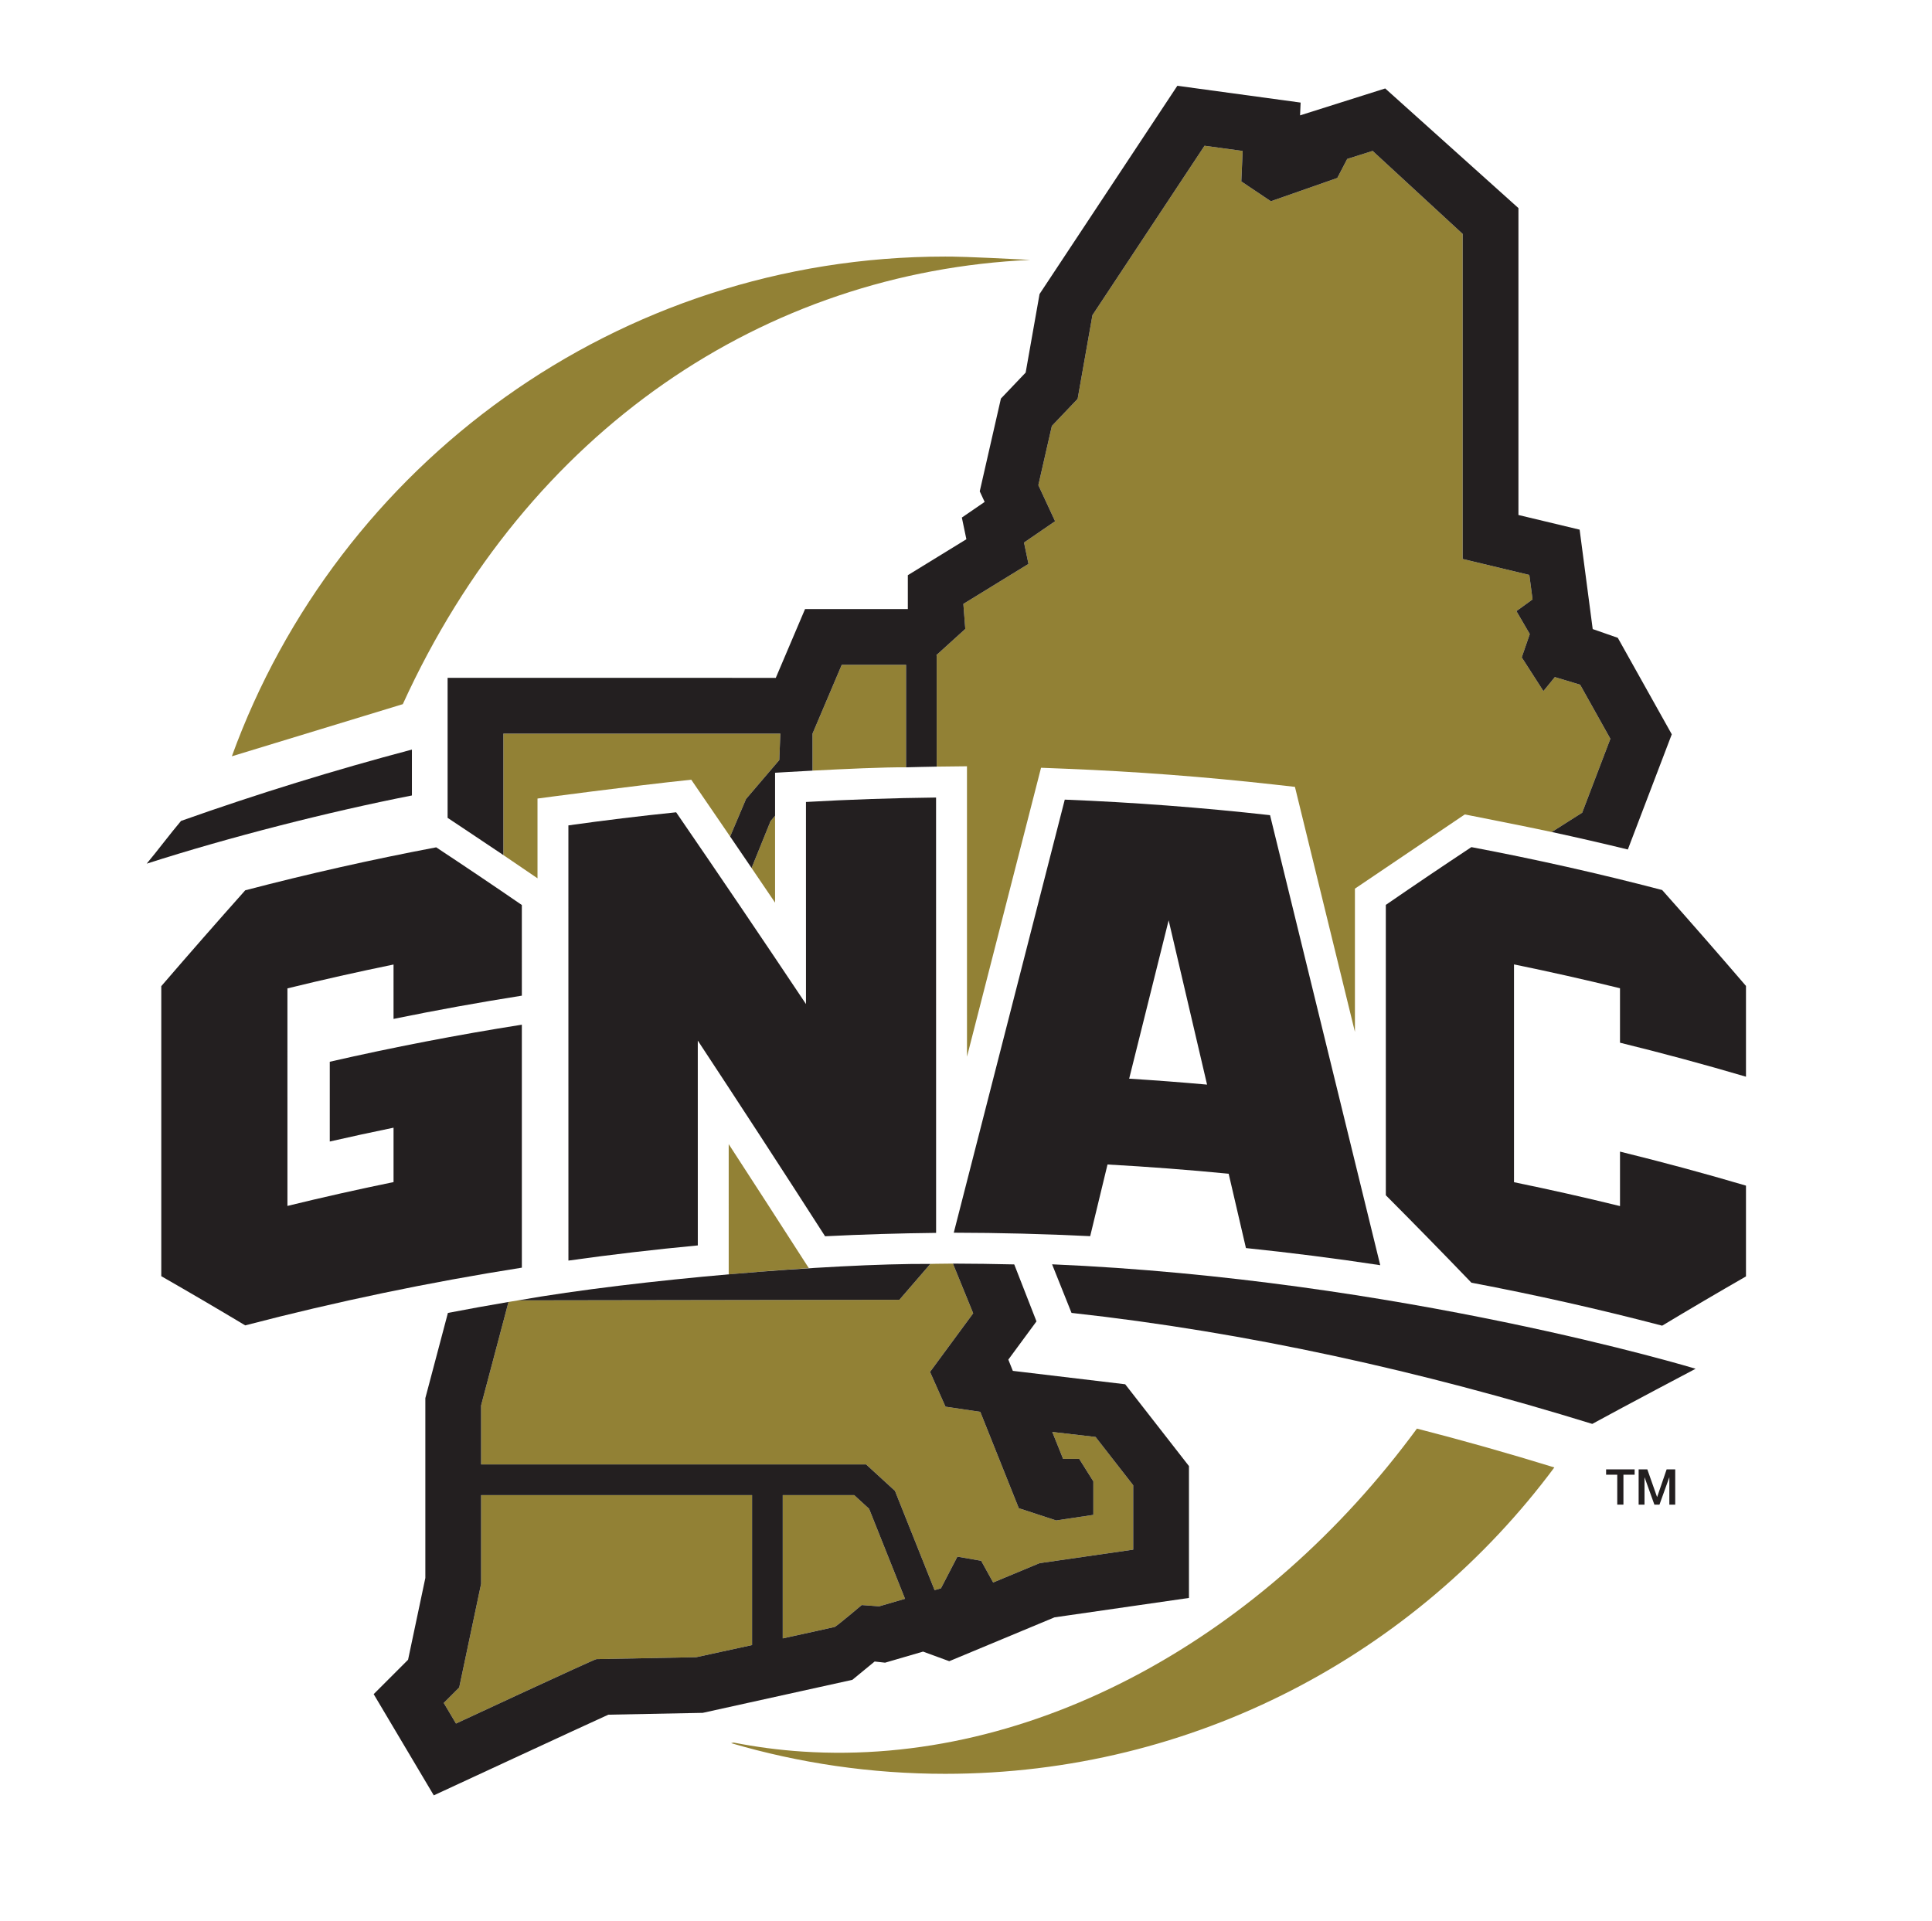
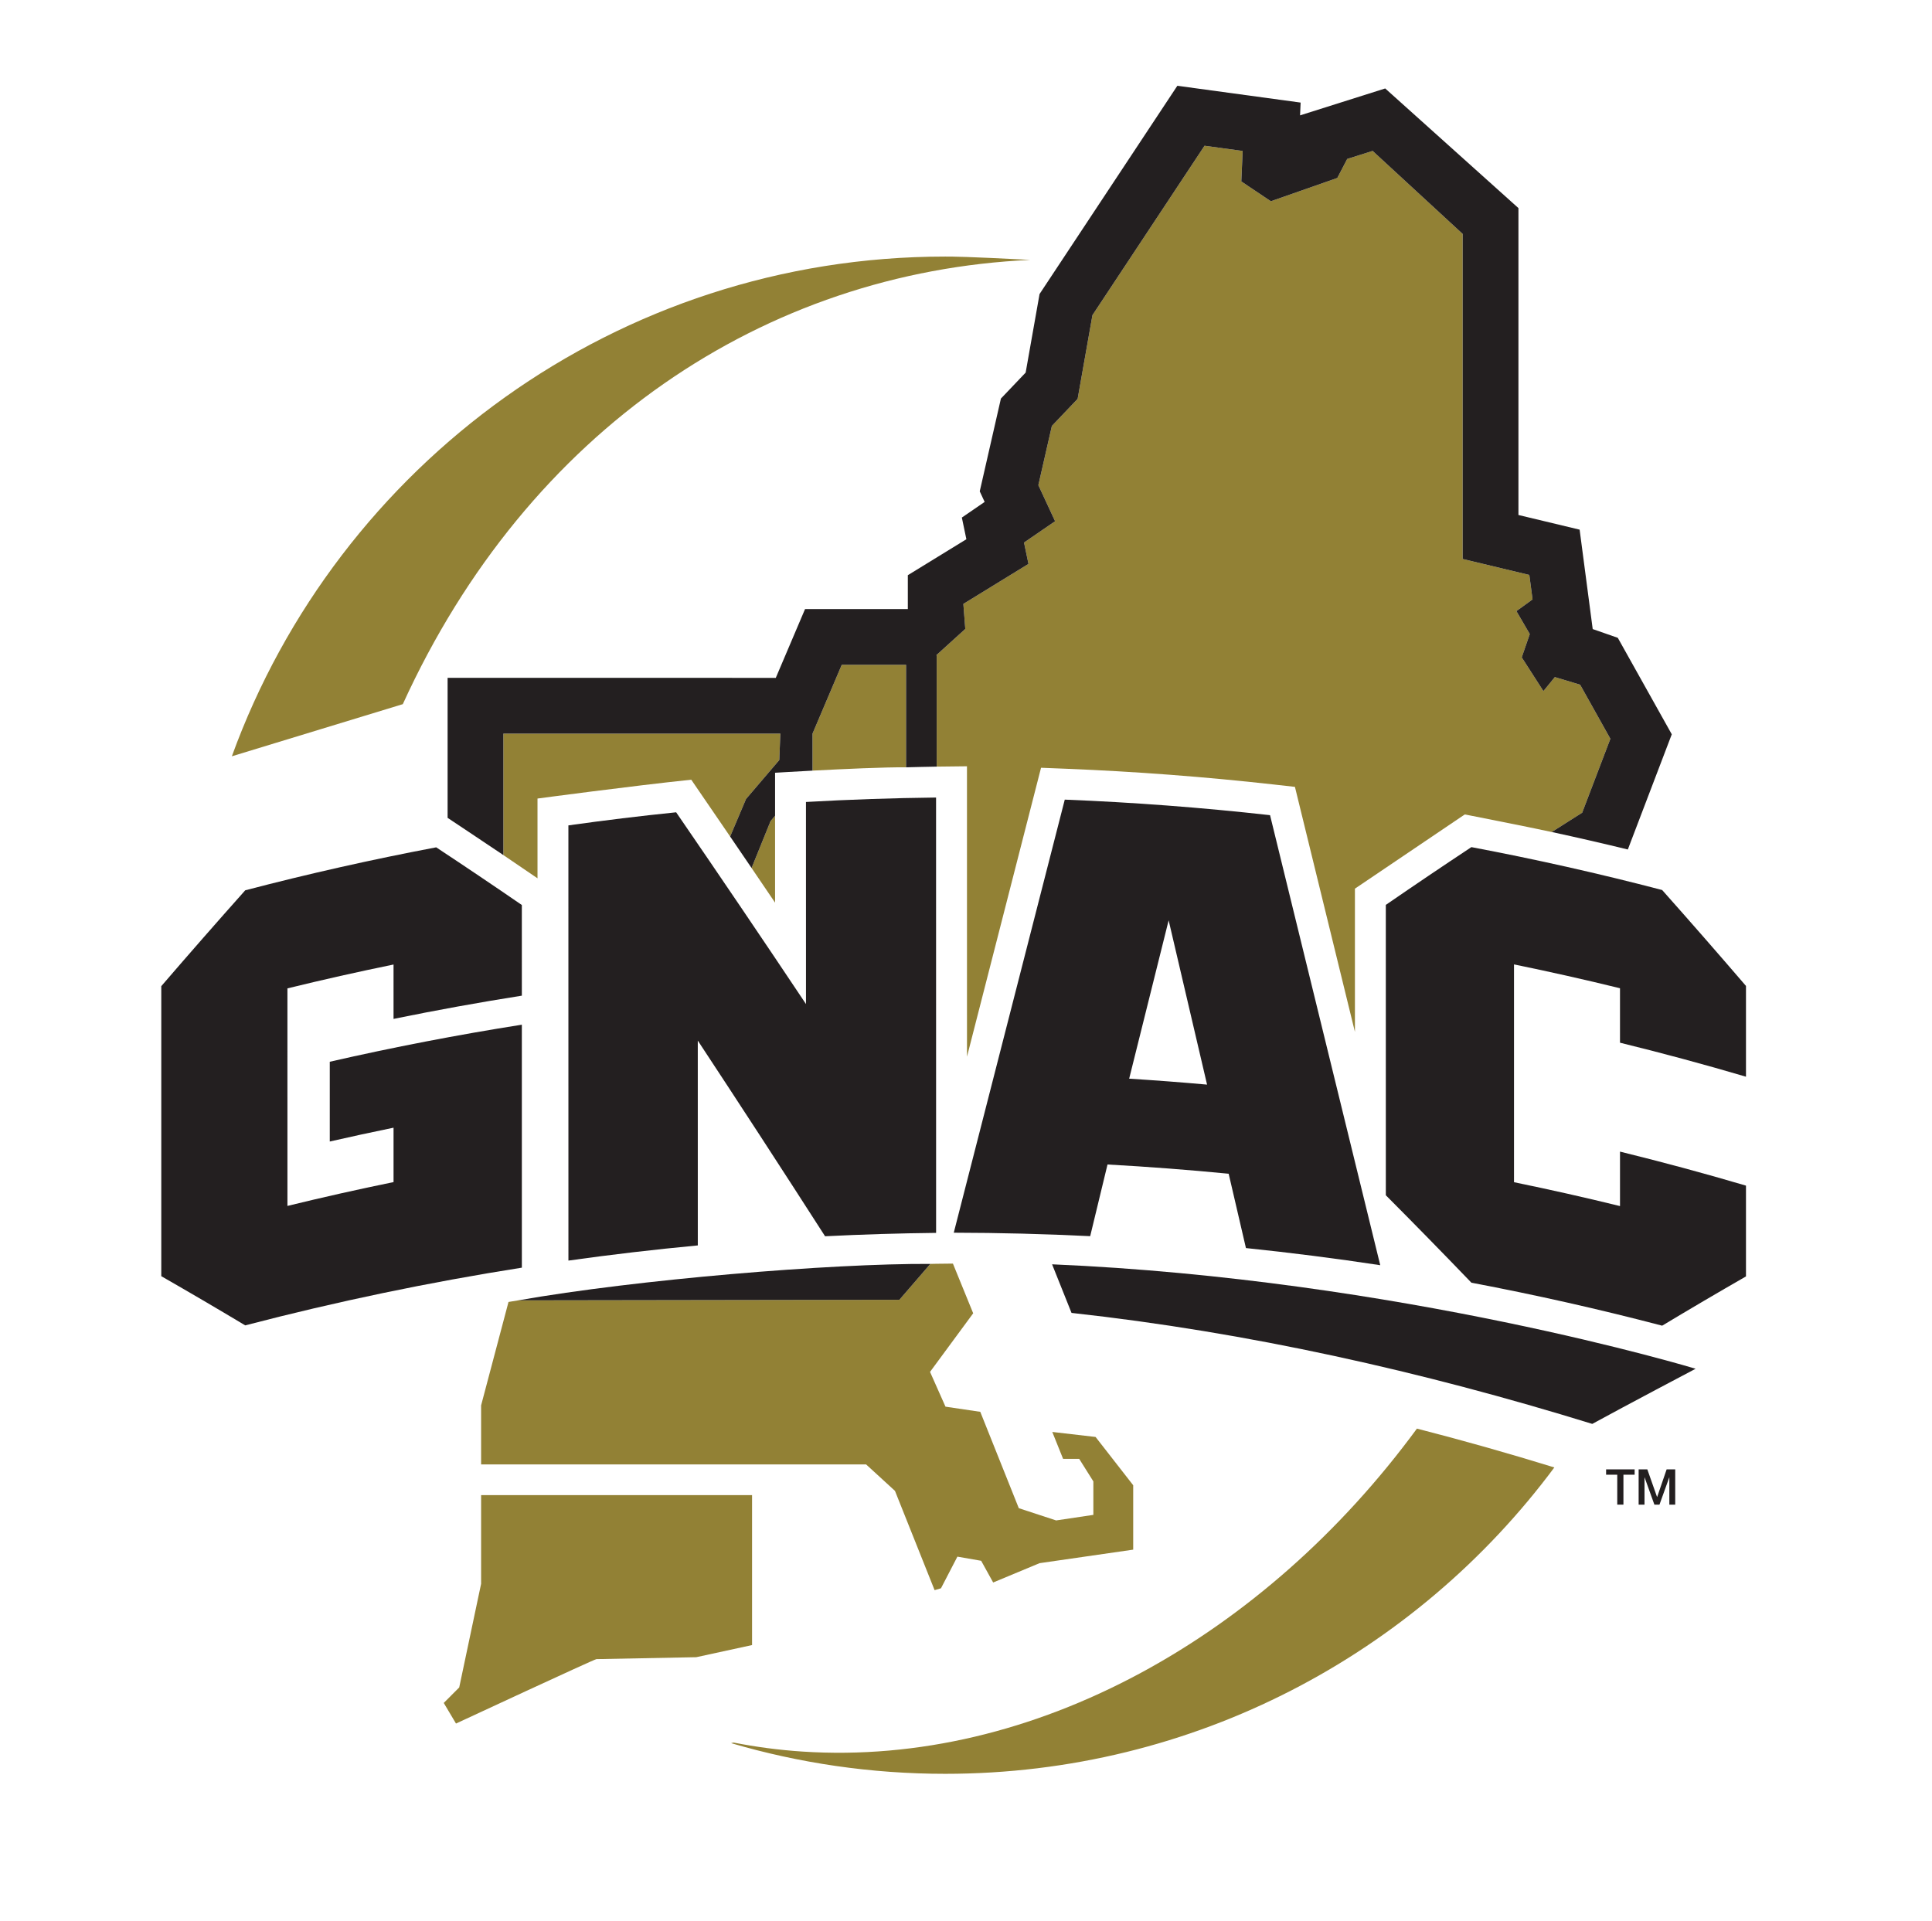
<svg xmlns="http://www.w3.org/2000/svg" viewBox="0 0 354.24 352.28" height="352.28" width="354.24" xml:space="preserve" id="svg2" version="1.1">
  <defs id="defs6" />
  <g transform="matrix(1.333,0,0,-1.333,0,352.28)" id="g10">
    <g transform="scale(0.1)" id="g12">
-       <path id="path14" style="fill:#231f20;fill-opacity:1;fill-rule:nonzero;stroke:none" d="m 566.594,1548.49 v 63.14 c -106.696,-28.24 -212.66,-60.94 -317.578,-98.15 -14.731,-17.42 -32.536,-41.19 -47.223,-58.78 h 0.023 c 114.414,36.71 250.407,71.31 364.778,93.79" />
      <path id="path16" style="fill:#928135;fill-opacity:1;fill-rule:nonzero;stroke:none" d="m 1033.79,1448.7 c 10.78,-15.88 21.58,-31.75 32.33,-47.66 l -0.01,119.55 -6.17,-7.29 -26.15,-64.6" />
      <path id="path18" style="fill:#928135;fill-opacity:1;fill-rule:nonzero;stroke:none" d="m 1071.92,1597.23 1.44,36.17 0.15,0.17 H 692.379 v -167.08 c 15.68,-10.6 31.359,-21.24 46.961,-31.95 l -0.012,109.73 c 0,0 129.649,17.37 211.485,25.92 v 0 l 53.497,-78.18 21.85,51.62 45.76,53.6" />
      <path id="path20" style="fill:#928135;fill-opacity:1;fill-rule:nonzero;stroke:none" d="m 2215.08,1626.48 -41.61,74.39 -34.78,10.48 -15.72,-19.26 -29.82,46.39 11.07,32.08 -18.37,31.53 22.18,16.11 -4.44,33.66 -91.69,21.97 v 447.15 l -123.85,114.18 -34.97,-11.05 -13.62,-26.16 -91.37,-32.03 -40.67,27.25 1.86,41.93 -52.46,7.15 -154.15,-233 -20.38,-115.17 -35.44,-37.21 -18.6,-81.51 23.03,-49.61 -42.74,-29.32 6.13,-29.39 -89.57,-55.01 2.65,-34.46 -40.19,-36.43 0.92,0.29 v -153.26 l 41.58,0.48 0.03,-399.47 101.86,397.43 34.33,-1.36 c 95.01,-3.79 191.04,-11.06 285.4,-21.62 l 29.5,-3.3 82.52,-337.07 -0.01,197.04 151.13,102.11 c 0,0 85.4,-16.76 119.59,-24.17 l 41.87,26.52 38.8,101.72" />
-       <path id="path22" style="fill:#928135;fill-opacity:1;fill-rule:nonzero;stroke:none" d="m 1174.92,586.051 h -98.26 V 388.949 c 37.86,8.262 70.39,15.391 71.48,15.75 2.66,0.891 37.22,30.121 37.22,30.121 l 23.91,-1.769 35.59,10.379 -49.44,123.851 -20.5,18.77" />
      <path id="path24" style="fill:#928135;fill-opacity:1;fill-rule:nonzero;stroke:none" d="M 661.762,464.059 631.641,321.43 610.379,300.16 627.215,271.809 c 0,0 190.473,88.601 193.133,88.601 2.656,0 137.32,2.66 137.32,2.66 0,0 36.055,7.821 76.792,16.692 V 586.051 H 661.762 V 464.059" />
      <path id="path26" style="fill:#928135;fill-opacity:1;fill-rule:nonzero;stroke:none" d="m 661.762,628.25 h 529.568 l 39.7,-36.379 54.51,-136.57 8.78,2.558 22.58,43.539 32.69,-5.699 16.5,-29.859 63.78,26.57 128.85,18.61 v 88.589 l -51.76,66.422 -59.54,6.891 14.85,-36.992 h 22.15 l 19.49,-31.012 v -46.059 l -51.17,-7.648 -51.38,16.828 -52.99,132.57 -47.85,7.09 -21.26,47.84 59.36,80.621 -27.88,68.36 h -0.8 l -21.85,-0.239 c -2.78,-0.043 -5.59,-0.14 -8.37,-0.179 l -42.63,-49.383 -524.43,-0.789 c -4.402,-0.739 -8.805,-1.442 -13.215,-2.192 L 661.762,709.469 V 628.25" />
-       <path id="path28" style="fill:#928135;fill-opacity:1;fill-rule:nonzero;stroke:none" d="m 1002.33,1068.86 0.01,-178.02 v -1.141 c 35.03,3.172 71.99,6.09 110.21,8.539 -33.13,51.543 -81.8,126.992 -110.22,170.622" />
-       <path id="path30" style="fill:#231f20;fill-opacity:1;fill-rule:nonzero;stroke:none" d="m 1209.27,433.051 -23.91,1.769 c 0,0 -34.56,-29.23 -37.22,-30.121 -1.09,-0.359 -33.62,-7.488 -71.48,-15.75 v 197.102 h 98.26 l 20.5,-18.77 49.44,-123.851 z m -174.81,-53.289 c -40.737,-8.871 -76.792,-16.692 -76.792,-16.692 0,0 -134.664,-2.66 -137.32,-2.66 -2.66,0 -193.133,-88.601 -193.133,-88.601 l -16.836,28.351 21.262,21.27 30.121,142.629 v 121.992 h 372.698 z m 276.28,524.758 27.88,-68.36 -59.36,-80.621 21.26,-47.84 47.85,-7.09 52.99,-132.57 51.38,-16.828 51.17,7.648 v 46.059 l -19.49,31.012 h -22.15 l -14.85,36.992 59.54,-6.891 51.76,-66.422 V 511.02 l -128.85,-18.61 -63.78,-26.57 -16.5,29.859 -32.69,5.699 -22.58,-43.539 -8.78,-2.558 -54.51,136.57 -39.7,36.379 H 661.762 v 81.219 l 37.683,142.269 c -27.8,-4.699 -55.59,-9.75 -83.343,-15.078 L 585.059,719.449 V 472.07 L 561.297,359.559 513.988,312.25 596.676,173.012 c 0,0 210.644,97.726 240.101,110.976 16.809,0.313 129.868,2.532 129.868,2.532 l 205.755,45.41 30.66,25.199 14.38,-1.598 52.24,15.239 36.02,-13.2 144.73,60.309 184.99,26.711 v 181.379 l -87.71,112.551 -154.56,18.441 -6.19,15.469 38.73,52.601 -30.59,78.36 c -27.81,0.629 -55.63,1.078 -83.26,1.121 l -1.1,0.008" />
      <path id="path32" style="fill:#928135;fill-opacity:1;fill-rule:nonzero;stroke:none" d="m 1103.5,233.27 c -32.29,2.128 -63.76,6.332 -94.38,12.351 -1.16,-0.25 -2.35,-0.512 -3.51,-0.762 93.4,-27.429 192.22,-42.211 294.49,-42.211 343.22,0 647.71,165.704 837.91,421.454 -63.49,19.589 -126.53,37.398 -189.02,53.437 C 1739.37,391.898 1422.31,212.262 1103.5,233.27" />
      <path id="path34" style="fill:#928135;fill-opacity:1;fill-rule:nonzero;stroke:none" d="m 1417.25,2285.25 c -89.59,4.61 -106.45,4.57 -117.15,4.57 -451.264,0 -835.608,-286.45 -981.19,-687.43 l 235.149,71.72 c 172.289,377.85 498.131,594.39 863.191,611.14" />
      <path id="path36" style="fill:#231f20;fill-opacity:1;fill-rule:nonzero;stroke:none" d="m 2209.19,614.109 h 15.34 v -41.16 h 8.49 v 41.16 h 15.42 v 7.34 h -39.25 v -7.34" />
      <path id="path38" style="fill:#231f20;fill-opacity:1;fill-rule:nonzero;stroke:none" d="m 2279.41,583.48 h -0.14 l -13.38,37.969 h -11.95 v -48.5 h 8.08 v 37.43 h 0.14 l 13.44,-37.43 h 7 l 13.45,37.43 h 0.13 v -37.43 h 8.08 v 48.5 h -11.81 l -13.04,-37.969" />
      <path id="path40" style="fill:#231f20;fill-opacity:1;fill-rule:nonzero;stroke:none" d="m 1447.14,903.531 26.74,-66.84 C 1716.2,810.09 1955.67,756.43 2190.16,684 c 46.68,25.578 141.28,75.398 142.16,75.852 0,0 -406.28,123.257 -885.18,143.679" />
      <path id="path42" style="fill:#231f20;fill-opacity:1;fill-rule:nonzero;stroke:none" d="m 453.605,1182.19 0.004,-109.73 c 29.172,6.67 58.407,13 87.711,19.01 l 0.004,-74.83 c -48.836,-9.99 -97.504,-20.929 -145.961,-32.788 l -0.008,299.258 c 48.458,11.88 97.125,22.82 145.954,32.82 l 0.007,-74.82 c 58.602,12.01 117.454,22.67 176.485,31.98 l -0.012,124.71 c -39.359,27.05 -78.629,53.49 -117.805,79.34 -88.132,-16.68 -175.75,-36.38 -262.679,-59.12 -38.629,-43.35 -77.125,-87.3 -115.469,-131.85 V 887.211 c 38.348,-21.961 76.836,-44.52 115.48,-67.68 125.567,32.789 252.59,59.258 380.504,79.399 l -0.019,334.24 c -88.555,-13.96 -176.684,-30.96 -264.196,-50.98" />
      <path id="path44" style="fill:#231f20;fill-opacity:1;fill-rule:nonzero;stroke:none" d="m 2228.31,983.648 c -48.4,11.883 -97,22.832 -145.79,32.832 l -0.01,299.62 c 48.78,-10 97.39,-20.93 145.79,-32.8 v -74.91 c 58.08,-14.25 115.86,-29.84 173.29,-46.78 v 124.86 c -38.29,44.59 -76.72,88.58 -115.31,131.96 -86.81,22.7 -174.34,42.37 -262.39,59.01 -39.14,-25.9 -78.38,-52.39 -117.7,-79.47 l 0.02,-399.439 c 39.34,-39.492 78.57,-79.59 117.71,-120.293 88.05,-16.668 175.57,-36.379 262.37,-59.117 38.58,23.188 77.02,45.777 115.3,67.777 v 124.872 c -57.42,16.95 -115.2,32.54 -173.28,46.8 v -74.922" />
      <path id="path46" style="fill:#231f20;fill-opacity:1;fill-rule:nonzero;stroke:none" d="m 1287.56,1545.65 c -59.67,-0.69 -119.35,-2.72 -178.95,-6.11 l 0.03,-278 c -59.62,89.29 -119.171,177.23 -178.593,263.8 -49.504,-5.07 -98.918,-11.07 -148.215,-18.01 l 0.043,-598.67 c 59.172,8.301 118.512,15.258 177.965,20.86 l -0.027,281.78 c 58.267,-88.42 116.647,-178.15 175.087,-269.179 50.87,2.539 101.79,4.09 152.72,4.649 l -0.06,598.88" />
      <path id="path48" style="fill:#231f20;fill-opacity:1;fill-rule:nonzero;stroke:none" d="m 1553.16,1158.9 54.31,217.84 52.84,-226 c -35.68,3.2 -71.4,5.92 -107.15,8.16 z m -88.57,383.88 -152.68,-595.76 c 62.58,-0.11 125.14,-1.692 187.64,-4.758 l 23.83,98.588 c 55.63,-3.07 111.19,-7.3 166.65,-12.71 l 23.76,-102.242 c 61.74,-6.398 123.34,-14.257 184.73,-23.578 l -151.57,619.07 c -93.83,10.51 -188.03,17.63 -282.36,21.39" />
      <path id="path50" style="fill:#231f20;fill-opacity:1;fill-rule:nonzero;stroke:none" d="m 712.66,853.93 524.43,0.789 42.63,49.383 c -136.93,0.687 -403.29,-21.34 -567.06,-50.172" />
      <path id="path52" style="fill:#928135;fill-opacity:1;fill-rule:nonzero;stroke:none" d="m 1246.29,1728.23 h -88.46 l -40.2,-94.66 v -50.91 c 42.15,2.23 99.39,4.87 128.65,4.56 v 141.01 h 0.01" />
      <path id="path54" style="fill:#231f20;fill-opacity:1;fill-rule:nonzero;stroke:none" d="m 2225.28,1765.36 -34.52,12.03 -17.99,136.77 -84.16,20.17 v 422.17 l -183.26,164.58 -117.12,-37.03 0.78,17.59 -169.57,23.12 -189.53,-286.47 -19.12,-108.07 -34.03,-35.72 -29.13,-127.64 6.75,-14.56 -31.36,-21.51 6.22,-29.82 -80.53,-49.46 v -46.57 h -141.36 v 0 l -40.26,-94.66 H 615.676 V 1517.7 c 0,0 53.644,-35.63 76.703,-51.21 v 167.08 h 381.131 l -0.15,-0.17 -1.44,-36.17 -45.76,-53.6 -21.85,-51.62 c 9.84,-14.42 19.65,-28.85 29.48,-43.31 l 26.15,64.6 6.17,7.29 0.01,0.01 v 59.14 c 0,0 22.08,1.36 51.51,2.92 v 50.91 l 40.2,94.66 h 88.46 -0.01 v -141.01 c 13.6,0.3 27.25,0.78 40.79,0.93 l 1.41,0.02 v 153.26 l -0.92,-0.29 40.19,36.43 -2.65,34.46 89.57,55.01 -6.13,29.39 42.74,29.32 -23.03,49.61 18.6,81.51 35.44,37.21 20.38,115.17 154.15,233 52.46,-7.15 -1.86,-41.93 40.67,-27.25 91.37,32.03 13.62,26.16 34.97,11.05 123.85,-114.18 v -447.15 l 91.69,-21.97 4.44,-33.66 -22.18,-16.11 18.37,-31.53 -11.07,-32.08 29.82,-46.39 15.72,19.26 34.78,-10.48 41.61,-74.39 -38.8,-101.72 -41.87,-26.52 c 35.03,-7.59 69.96,-15.57 104.67,-24.07 l 60.45,158.47 -74.25,132.72" />
    </g>
  </g>
</svg>